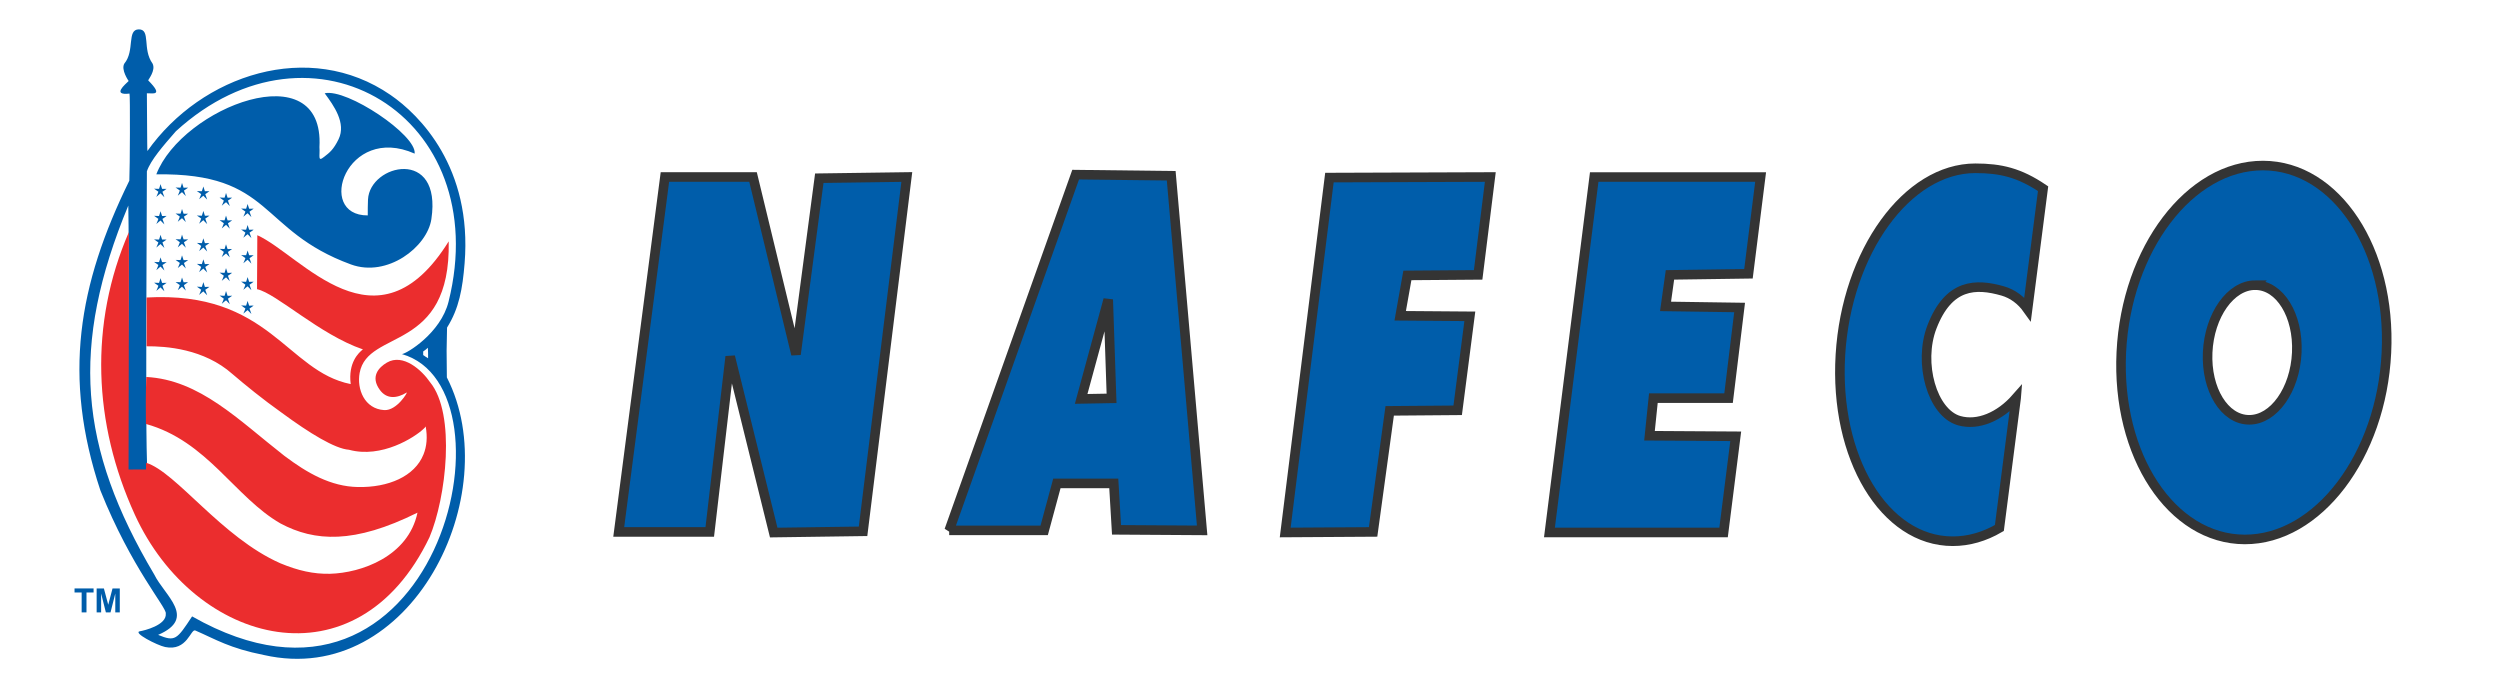
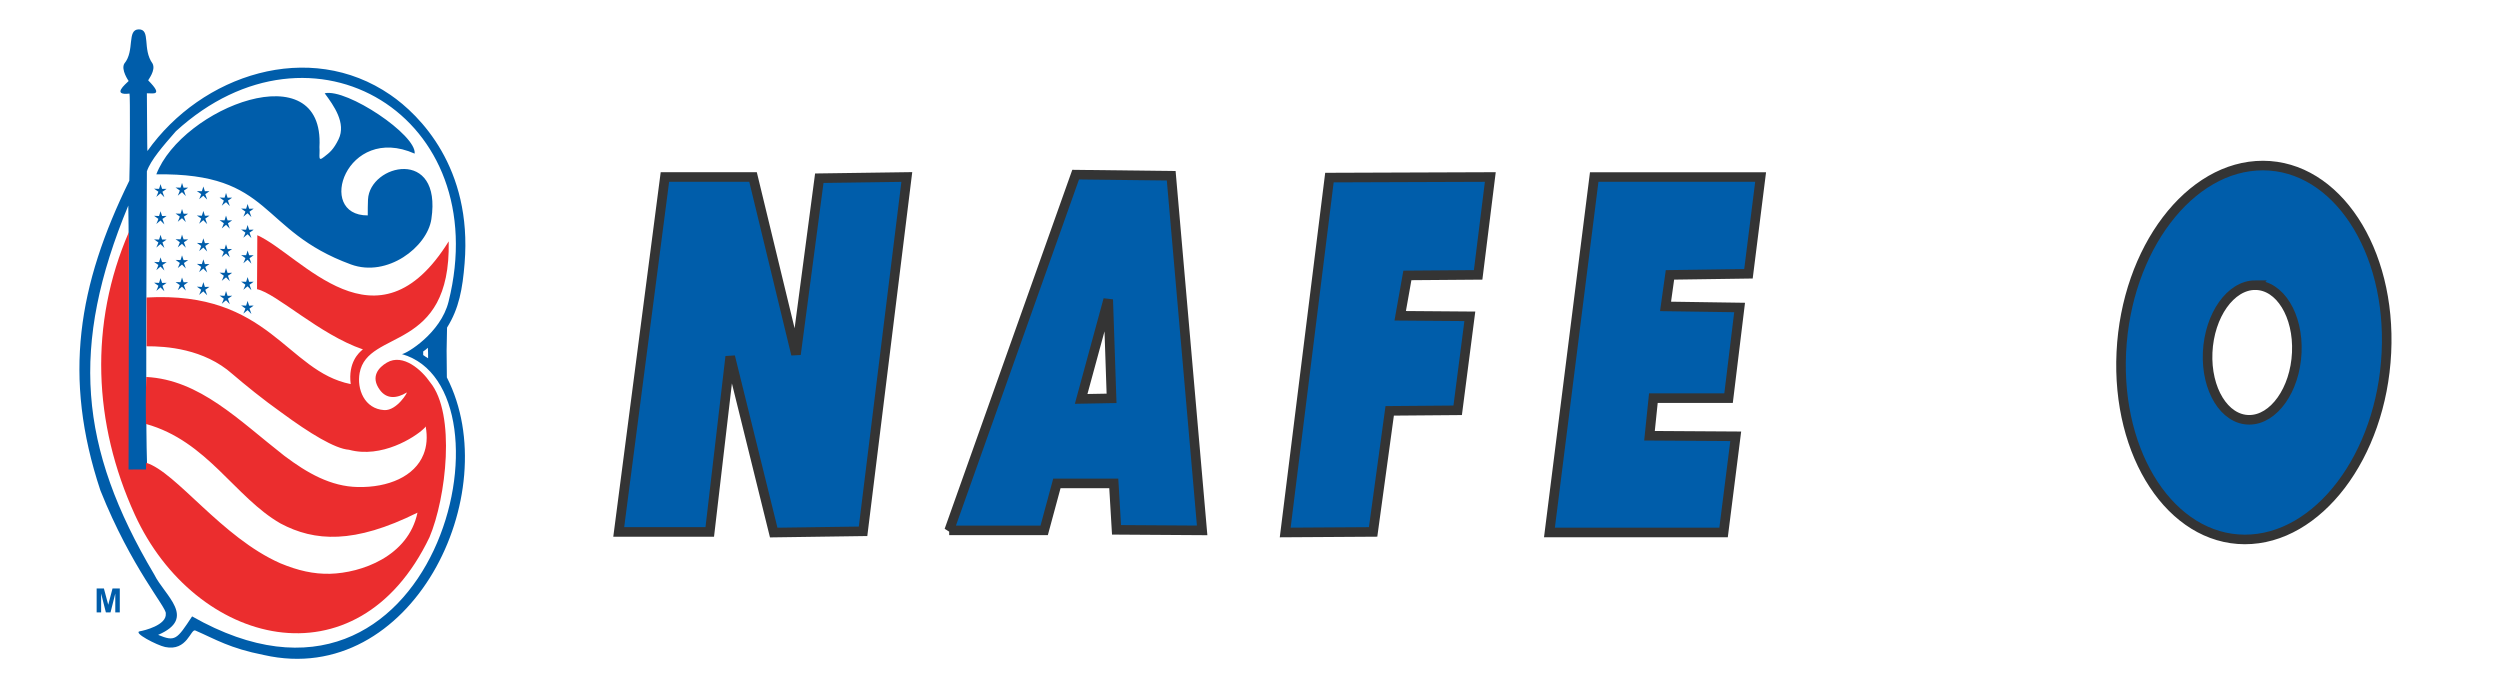
<svg xmlns="http://www.w3.org/2000/svg" xmlns:ns1="http://www.inkscape.org/namespaces/inkscape" xmlns:ns2="http://sodipodi.sourceforge.net/DTD/sodipodi-0.dtd" width="460" height="125" viewBox="0 0 121.708 33.073" version="1.1" id="svg6592" ns1:version="0.92.2 (5c3e80d, 2017-08-06)" ns2:docname="nafeco-logo.svg">
  <defs id="defs6586" />
  <ns2:namedview id="base" pagecolor="#ffffff" bordercolor="#666666" borderopacity="1.0" ns1:pageopacity="0.0" ns1:pageshadow="2" ns1:zoom="0.98999998" ns1:cx="331.65609" ns1:cy="91.859161" ns1:document-units="mm" ns1:current-layer="g4803" showgrid="false" units="px" ns1:window-width="1920" ns1:window-height="1017" ns1:window-x="-8" ns1:window-y="-8" ns1:window-maximized="1" />
  <g ns1:label="Layer 1" ns1:groupmode="layer" id="layer1" transform="translate(0,-263.927)">
    <polygon id="polygon4555" points="282.279,333.289 277.734,314.904 275.597,333.227 266.087,333.227 270.912,296.143 280.118,296.143 284.606,314.673 287.041,296.271 296.183,296.143 291.612,333.158 " style="fill:#005daa;stroke:#343434;stroke-width:1.002;stroke-miterlimit:4;stroke-dasharray:none;stroke-opacity:1" transform="matrix(0.466,0,0,0.466,-93.875,134.541)" />
    <path id="path4557" d="m 46.208,289.748 6.158,-17.319 4.652,0.055 1.506,17.264 -4.168,-0.027 -0.134,-2.26 h -2.77 l -0.618,2.286 h -4.625 z m 7.906,-6.428 -0.162,-4.812 -1.318,4.839 z" ns1:connector-curvature="0" style="fill:#005daa;stroke:#343434;stroke-width:0.466;stroke-miterlimit:4;stroke-dasharray:none;stroke-opacity:1" />
    <polygon id="polygon4559" points="353.733,320.506 346.63,320.564 344.898,333.212 335.715,333.27 340.334,296.194 357.142,296.134 355.87,306.357 348.478,306.415 347.728,310.631 355.002,310.688 " style="fill:#005daa;stroke:#343434;stroke-width:1.002;stroke-miterlimit:4;stroke-dasharray:none;stroke-opacity:1" transform="matrix(0.466,0,0,0.466,-93.875,134.546)" />
    <polygon id="polygon4561" points="382.032,319.234 374.178,319.234 373.772,323.162 382.781,323.219 381.511,333.27 363.32,333.27 367.996,296.134 385.381,296.134 384.111,306.241 375.91,306.357 375.449,309.65 383.186,309.764 " style="fill:#005daa;stroke:#343434;stroke-width:1.002;stroke-miterlimit:4;stroke-dasharray:none;stroke-opacity:1" transform="matrix(0.466,0,0,0.466,-93.875,134.547)" />
    <g id="g4565" transform="matrix(0.466,0,0,0.466,-93.875,134.469)" style="stroke:#343434;stroke-width:1.002;stroke-miterlimit:4;stroke-dasharray:none;stroke-opacity:1">
-       <path id="path4563" d="m 407.814,295.388 c -7.129,-0.002 -13.441,8.715 -14.096,19.477 -0.655,10.756 4.598,19.482 11.73,19.485 1.693,0.002 3.34,-0.487 4.875,-1.382 l 1.748,-13.561 10e-4,-0.01 c -1.693,1.928 -3.976,2.92 -5.949,2.357 -2.829,-0.809 -4.292,-6.032 -2.841,-9.797 1.744,-4.526 4.577,-4.558 7.393,-3.754 1.037,0.296 1.938,0.971 2.595,1.895 l 1.62,-12.578 c -2.482,-1.674 -4.421,-2.13 -7.076,-2.132 z" ns1:connector-curvature="0" style="fill:#005daa;stroke:#343434;stroke-width:1.002;stroke-miterlimit:4;stroke-dasharray:none;stroke-opacity:1" />
-     </g>
+       </g>
    <path id="path4567" d="m 116.178,281.104 c -0.246,5.027 -3.336,9.094 -6.899,9.085 -3.563,-0.01 -6.252,-4.091 -6.006,-9.117 0.246,-5.027 3.336,-9.094 6.9,-9.085 3.564,0.009 6.253,4.09 6.005,9.117 z m -6.381,-3.295 c -1.199,-0.003 -2.237,1.462 -2.321,3.273 -0.082,1.81 0.822,3.28 2.02,3.283 1.198,0.003 2.236,-1.461 2.319,-3.271 0.083,-1.81 -0.821,-3.281 -2.019,-3.284 z" ns1:connector-curvature="0" style="fill:#005daa;stroke:#343434;stroke-width:0.466;stroke-miterlimit:4;stroke-dasharray:none;stroke-opacity:1" />
    <g id="g4803" transform="matrix(0.2,0,0,0.2,-23.628,331.094)">
      <g transform="translate(0,-562)" id="g4509">
        <path style="fill:#005daa" ns1:connector-curvature="0" id="path4499" d="m 215.966,312.358 c -0.038,-0.013 -0.077,-0.02 -0.117,-0.034 0.015,0.03 0.056,0.04 0.117,0.034 z m 7.175,-32.853 c 2.632,-17.527 -14.982,-13.416 -15.426,-4.778 -0.059,1.42 -0.059,2.397 -0.059,3.875 -12.794,0.06 -5.192,-22.395 11.417,-15.043 0.547,-4.495 -16.505,-15.928 -21.903,-14.686 2.219,3.001 5.279,7.262 3.385,11.183 -1.227,2.513 -2.172,3.252 -3.52,4.289 -1.641,1.316 -0.976,-0.134 -1.139,-2.381 1.288,-23.164 -33.47,-9.614 -39.71,6.64 28.515,-0.414 24.727,13.638 47.387,21.935 8.861,3.238 18.548,-4.247 19.568,-11.034 z m -56.534,-4.836 c 0.591,-0.489 0.887,-0.77 1.035,-0.859 0.281,0.312 0.398,0.444 0.931,0.948 -0.252,-0.785 -0.355,-0.962 -0.473,-1.332 0.34,-0.237 0.487,-0.312 1.02,-0.726 -0.458,0.016 -1.095,0.03 -1.11,0.016 -0.177,-0.504 -0.25,-0.77 -0.369,-1.154 -0.089,0.325 -0.192,0.606 -0.37,1.154 -0.532,-0.016 -0.8,-0.016 -1.213,-0.044 0.518,0.368 0.651,0.458 1.05,0.738 -0.147,0.444 -0.206,0.593 -0.501,1.259 z m -10.42,-0.57 c 0.592,-0.49 0.872,-0.785 1.034,-0.874 0.283,0.311 0.4,0.444 0.934,0.962 -0.268,-0.784 -0.356,-0.978 -0.476,-1.347 0.34,-0.235 0.489,-0.294 1.022,-0.709 -0.459,0.015 -1.094,0.015 -1.109,0.015 -0.179,-0.503 -0.253,-0.785 -0.384,-1.168 -0.074,0.324 -0.178,0.621 -0.356,1.153 -0.533,-0.014 -0.798,0 -1.213,-0.043 0.518,0.37 0.651,0.458 1.05,0.738 -0.147,0.444 -0.205,0.607 -0.502,1.273 z m 5.217,-0.29 c 0.591,-0.488 0.888,-0.782 1.036,-0.872 0.294,0.31 0.412,0.458 0.93,0.961 -0.251,-0.783 -0.34,-0.976 -0.459,-1.346 0.341,-0.236 0.474,-0.295 1.021,-0.709 -0.458,0.014 -1.109,0.029 -1.109,0.014 -0.177,-0.503 -0.251,-0.784 -0.383,-1.167 -0.074,0.324 -0.178,0.62 -0.356,1.153 -0.532,-0.014 -0.799,0 -1.213,-0.044 0.518,0.37 0.637,0.458 1.035,0.739 -0.147,0.443 -0.205,0.607 -0.502,1.271 z m 10.71,2.435 c 0.592,-0.488 0.887,-0.784 1.052,-0.858 0.28,0.312 0.398,0.443 0.916,0.947 -0.252,-0.783 -0.34,-0.961 -0.459,-1.346 0.341,-0.222 0.474,-0.296 1.021,-0.71 -0.458,0.014 -1.109,0.029 -1.109,0.014 -0.176,-0.502 -0.25,-0.783 -0.384,-1.166 -0.075,0.339 -0.178,0.619 -0.354,1.166 -0.533,-0.014 -0.799,-0.014 -1.213,-0.044 0.517,0.371 0.636,0.459 1.035,0.741 -0.134,0.442 -0.208,0.592 -0.505,1.256 z m 5.252,2.681 c 0.592,-0.487 0.887,-0.784 1.051,-0.857 0.28,0.311 0.398,0.443 0.917,0.947 -0.252,-0.784 -0.34,-0.962 -0.459,-1.332 0.341,-0.236 0.488,-0.311 1.006,-0.725 -0.444,0.015 -1.079,0.03 -1.095,0.015 -0.177,-0.502 -0.251,-0.769 -0.385,-1.168 -0.074,0.341 -0.176,0.622 -0.354,1.168 -0.533,-0.015 -0.798,-0.015 -1.213,-0.044 0.518,0.371 0.637,0.458 1.036,0.739 -0.135,0.443 -0.208,0.591 -0.504,1.257 z m -21.179,1.769 c 0.592,-0.488 0.872,-0.783 1.034,-0.858 0.283,0.311 0.4,0.444 0.934,0.948 -0.268,-0.783 -0.356,-0.962 -0.476,-1.333 0.34,-0.237 0.489,-0.309 1.022,-0.725 -0.459,0.017 -1.094,0.031 -1.109,0.017 -0.179,-0.503 -0.253,-0.771 -0.384,-1.17 -0.074,0.34 -0.178,0.622 -0.356,1.17 -0.533,-0.017 -0.798,-0.017 -1.213,-0.045 0.518,0.37 0.651,0.458 1.05,0.739 -0.147,0.444 -0.205,0.593 -0.502,1.257 z m 5.217,-0.543 c 0.591,-0.488 0.888,-0.784 1.036,-0.874 0.294,0.311 0.412,0.445 0.93,0.948 -0.251,-0.769 -0.34,-0.963 -0.459,-1.332 0.341,-0.237 0.474,-0.296 1.021,-0.71 -0.458,0.015 -1.109,0.015 -1.109,0.015 -0.177,-0.502 -0.251,-0.784 -0.383,-1.169 -0.074,0.326 -0.178,0.622 -0.356,1.154 -0.532,-0.015 -0.799,-0.015 -1.213,-0.043 0.518,0.37 0.637,0.458 1.035,0.739 -0.147,0.443 -0.205,0.605 -0.502,1.272 z m 5.203,0.478 c 0.591,-0.488 0.887,-0.784 1.035,-0.874 0.281,0.311 0.398,0.459 0.931,0.961 -0.252,-0.784 -0.355,-0.975 -0.473,-1.345 0.34,-0.237 0.487,-0.296 1.02,-0.709 -0.458,0.014 -1.095,0.029 -1.11,0.014 -0.177,-0.503 -0.25,-0.784 -0.369,-1.167 -0.089,0.34 -0.192,0.619 -0.37,1.167 -0.532,-0.03 -0.8,-0.014 -1.213,-0.059 0.518,0.37 0.651,0.458 1.05,0.739 -0.147,0.446 -0.206,0.606 -0.501,1.273 z m 5.507,1.138 c 0.592,-0.486 0.887,-0.783 1.052,-0.872 0.28,0.312 0.398,0.443 0.916,0.947 -0.252,-0.771 -0.34,-0.961 -0.459,-1.331 0.341,-0.238 0.474,-0.297 1.021,-0.71 -0.458,0.014 -1.109,0.014 -1.109,0.014 -0.176,-0.501 -0.25,-0.783 -0.384,-1.168 -0.075,0.327 -0.178,0.621 -0.354,1.155 -0.533,-0.015 -0.799,-0.015 -1.213,-0.046 0.517,0.37 0.636,0.459 1.035,0.74 -0.134,0.445 -0.208,0.607 -0.505,1.271 z m 5.252,2.263 c 0.592,-0.473 0.887,-0.769 1.051,-0.856 0.28,0.309 0.398,0.442 0.917,0.945 -0.252,-0.768 -0.34,-0.96 -0.459,-1.331 0.341,-0.236 0.488,-0.296 1.006,-0.725 -0.444,0.03 -1.079,0.03 -1.095,0.03 -0.177,-0.516 -0.251,-0.784 -0.385,-1.168 -0.074,0.326 -0.176,0.622 -0.354,1.153 -0.533,-0.015 -0.798,-0.015 -1.213,-0.043 0.518,0.37 0.637,0.458 1.036,0.739 -0.135,0.444 -0.208,0.592 -0.504,1.256 z m -21.179,2.4 c 0.592,-0.488 0.872,-0.785 1.034,-0.859 0.283,0.312 0.4,0.445 0.934,0.948 -0.268,-0.784 -0.356,-0.961 -0.476,-1.347 0.34,-0.221 0.489,-0.295 1.022,-0.709 -0.459,0.016 -1.094,0.029 -1.109,0.016 -0.179,-0.502 -0.253,-0.784 -0.384,-1.169 -0.074,0.341 -0.178,0.622 -0.356,1.169 -0.533,-0.016 -0.798,-0.016 -1.213,-0.045 0.518,0.369 0.651,0.458 1.05,0.739 -0.147,0.444 -0.205,0.59 -0.502,1.257 z m 5.217,-0.049 c 0.591,-0.473 0.888,-0.769 1.036,-0.856 0.294,0.31 0.412,0.442 0.93,0.945 -0.251,-0.769 -0.34,-0.96 -0.459,-1.331 0.341,-0.238 0.474,-0.296 1.021,-0.711 -0.458,0.016 -1.109,0.016 -1.109,0.016 -0.177,-0.518 -0.251,-0.784 -0.383,-1.168 -0.074,0.326 -0.178,0.622 -0.356,1.153 -0.532,-0.014 -0.799,-0.014 -1.213,-0.043 0.518,0.368 0.637,0.458 1.035,0.739 -0.147,0.443 -0.205,0.59 -0.502,1.256 z m 5.203,0.917 c 0.591,-0.487 0.887,-0.782 1.035,-0.871 0.281,0.31 0.398,0.458 0.931,0.96 -0.252,-0.783 -0.355,-0.976 -0.473,-1.344 0.34,-0.237 0.487,-0.296 1.02,-0.712 -0.458,0.016 -1.095,0.03 -1.11,0.016 -0.177,-0.504 -0.25,-0.784 -0.369,-1.168 -0.089,0.34 -0.192,0.621 -0.37,1.168 -0.532,-0.03 -0.8,-0.016 -1.213,-0.059 0.518,0.37 0.651,0.458 1.05,0.739 -0.147,0.459 -0.206,0.607 -0.501,1.271 z m 5.507,1.437 c 0.592,-0.474 0.887,-0.77 1.052,-0.857 0.28,0.31 0.398,0.442 0.916,0.945 -0.252,-0.784 -0.34,-0.962 -0.459,-1.331 0.341,-0.236 0.474,-0.312 1.021,-0.726 -0.458,0.016 -1.109,0.03 -1.109,0.03 -0.176,-0.517 -0.25,-0.783 -0.384,-1.167 -0.075,0.323 -0.178,0.604 -0.354,1.153 -0.533,-0.016 -0.799,-0.016 -1.213,-0.045 0.517,0.371 0.636,0.459 1.035,0.741 -0.134,0.444 -0.208,0.59 -0.505,1.257 z m 5.252,1.523 c 0.592,-0.489 0.887,-0.785 1.051,-0.872 0.28,0.31 0.398,0.443 0.917,0.958 -0.252,-0.783 -0.34,-0.975 -0.459,-1.344 0.341,-0.237 0.488,-0.295 1.006,-0.71 -0.444,0.015 -1.079,0.015 -1.095,0.015 -0.177,-0.503 -0.251,-0.785 -0.385,-1.168 -0.074,0.325 -0.176,0.621 -0.354,1.154 -0.533,-0.015 -0.798,0 -1.213,-0.043 0.518,0.368 0.637,0.458 1.036,0.738 -0.135,0.444 -0.208,0.607 -0.504,1.272 z m -21.179,1.673 c 0.592,-0.489 0.872,-0.784 1.034,-0.873 0.283,0.31 0.4,0.443 0.934,0.961 -0.268,-0.784 -0.356,-0.976 -0.476,-1.345 0.34,-0.237 0.489,-0.296 1.022,-0.711 -0.459,0.016 -1.094,0.029 -1.109,0.016 -0.179,-0.503 -0.253,-0.784 -0.384,-1.167 -0.074,0.323 -0.178,0.62 -0.356,1.152 -0.533,-0.014 -0.798,0 -1.213,-0.044 0.518,0.371 0.651,0.459 1.05,0.74 -0.147,0.443 -0.205,0.605 -0.502,1.271 z m 5.217,-0.507 c 0.591,-0.473 0.888,-0.768 1.036,-0.857 0.294,0.31 0.412,0.443 0.93,0.946 -0.251,-0.77 -0.34,-0.961 -0.459,-1.332 0.341,-0.237 0.474,-0.294 1.021,-0.708 -0.458,0.014 -1.109,0.014 -1.109,0.014 -0.177,-0.502 -0.251,-0.784 -0.383,-1.168 -0.074,0.325 -0.178,0.622 -0.356,1.154 -0.532,-0.015 -0.799,-0.015 -1.213,-0.045 0.518,0.37 0.637,0.459 1.035,0.74 -0.147,0.443 -0.205,0.605 -0.502,1.256 z m 5.203,0.971 c 0.591,-0.473 0.887,-0.769 1.035,-0.858 0.281,0.311 0.398,0.443 0.931,0.947 -0.252,-0.784 -0.355,-0.962 -0.473,-1.332 0.34,-0.237 0.487,-0.311 1.02,-0.725 -0.458,0.015 -1.095,0.029 -1.11,0.029 -0.177,-0.517 -0.25,-0.783 -0.369,-1.167 -0.089,0.325 -0.192,0.605 -0.37,1.153 -0.532,-0.015 -0.8,-0.015 -1.213,-0.044 0.518,0.369 0.651,0.458 1.05,0.739 -0.147,0.444 -0.206,0.592 -0.501,1.258 z m 5.507,2.137 c 0.592,-0.472 0.887,-0.768 1.052,-0.857 0.28,0.31 0.398,0.444 0.916,0.947 -0.252,-0.771 -0.34,-0.963 -0.459,-1.333 0.341,-0.236 0.474,-0.295 1.021,-0.725 -0.458,0.016 -1.109,0.029 -1.109,0.029 -0.176,-0.517 -0.25,-0.782 -0.384,-1.167 -0.075,0.326 -0.178,0.606 -0.354,1.154 -0.533,-0.016 -0.799,-0.016 -1.213,-0.045 0.517,0.37 0.636,0.459 1.035,0.74 -0.134,0.444 -0.208,0.591 -0.505,1.257 z m 5.252,2.182 c 0.592,-0.473 0.887,-0.771 1.051,-0.858 0.28,0.31 0.398,0.444 0.917,0.946 -0.252,-0.784 -0.34,-0.961 -0.459,-1.331 0.341,-0.238 0.488,-0.311 1.006,-0.726 -0.444,0.015 -1.079,0.029 -1.095,0.029 -0.177,-0.516 -0.251,-0.784 -0.385,-1.167 -0.074,0.325 -0.176,0.606 -0.354,1.153 -0.533,-0.015 -0.798,-0.015 -1.213,-0.045 0.518,0.37 0.637,0.458 1.036,0.741 -0.135,0.444 -0.208,0.592 -0.504,1.258 z m -21.179,0.262 c 0.592,-0.475 0.872,-0.771 1.034,-0.858 0.283,0.311 0.4,0.442 0.934,0.945 -0.268,-0.783 -0.356,-0.961 -0.476,-1.331 0.34,-0.236 0.489,-0.311 1.022,-0.724 -0.459,0.015 -1.094,0.028 -1.109,0.028 -0.179,-0.517 -0.253,-0.783 -0.384,-1.168 -0.074,0.327 -0.178,0.608 -0.356,1.155 -0.533,-0.015 -0.798,-0.015 -1.213,-0.044 0.518,0.369 0.651,0.458 1.05,0.738 -0.147,0.444 -0.205,0.592 -0.502,1.259 z m 5.217,-0.161 c 0.591,-0.472 0.888,-0.769 1.036,-0.856 0.294,0.31 0.412,0.444 0.93,0.945 -0.251,-0.783 -0.34,-0.961 -0.459,-1.331 0.341,-0.236 0.474,-0.312 1.021,-0.724 -0.458,0.014 -1.109,0.028 -1.109,0.028 -0.177,-0.519 -0.251,-0.783 -0.383,-1.168 -0.074,0.325 -0.178,0.606 -0.356,1.153 -0.532,-0.014 -0.799,-0.014 -1.213,-0.044 0.518,0.371 0.637,0.459 1.035,0.739 -0.147,0.445 -0.205,0.593 -0.502,1.258 z m 5.203,1.145 c 0.591,-0.489 0.887,-0.785 1.035,-0.874 0.281,0.311 0.398,0.459 0.931,0.961 -0.252,-0.783 -0.355,-0.976 -0.473,-1.345 0.34,-0.237 0.487,-0.296 1.02,-0.711 -0.458,0.016 -1.095,0.031 -1.11,0.016 -0.177,-0.502 -0.25,-0.784 -0.369,-1.168 -0.089,0.338 -0.192,0.622 -0.37,1.168 -0.532,-0.03 -0.8,-0.016 -1.213,-0.06 0.518,0.37 0.651,0.459 1.05,0.741 -0.147,0.442 -0.206,0.606 -0.501,1.272 z m 5.507,2.163 c 0.592,-0.489 0.887,-0.786 1.052,-0.858 0.28,0.296 0.398,0.443 0.916,0.948 -0.252,-0.786 -0.34,-0.979 -0.459,-1.347 0.341,-0.237 0.474,-0.296 1.021,-0.71 -0.458,0.016 -1.109,0.03 -1.109,0.016 -0.176,-0.503 -0.25,-0.784 -0.384,-1.17 -0.075,0.34 -0.178,0.622 -0.354,1.17 -0.533,-0.016 -0.799,-0.016 -1.213,-0.06 0.517,0.37 0.636,0.473 1.035,0.755 -0.134,0.442 -0.208,0.59 -0.505,1.256 z m 5.252,2.389 c 0.592,-0.474 0.887,-0.769 1.051,-0.858 0.28,0.312 0.398,0.443 0.917,0.946 -0.252,-0.77 -0.34,-0.962 -0.459,-1.331 0.341,-0.238 0.488,-0.297 1.006,-0.726 -0.444,0.03 -1.079,0.03 -1.095,0.03 -0.177,-0.518 -0.251,-0.785 -0.385,-1.167 -0.074,0.325 -0.176,0.606 -0.354,1.153 -0.533,-0.015 -0.798,-0.015 -1.213,-0.044 0.518,0.369 0.637,0.458 1.036,0.739 -0.135,0.444 -0.208,0.592 -0.504,1.258 z m 5.044,83.103 c 35.836,8.104 59.043,-39.153 44.502,-67.58 -0.089,-6.524 -0.089,-6.791 0.046,-12.129 2.928,-4.673 3.769,-9.437 4.273,-15.648 1.893,-23.295 -10.93,-36.105 -18.043,-40.986 -19.789,-13.621 -45.999,-4.925 -59.161,13.652 -0.089,0.147 -0.089,-11.595 -0.135,-14.05 1.316,-0.061 4.202,0.769 0.326,-3.137 -0.089,-0.089 1.923,-2.44 1.048,-4.111 -2.543,-3.505 -0.367,-8.327 -3.34,-8.313 -2.974,0.03 -0.917,5.207 -3.521,8.327 -0.888,1.494 1.05,4.245 1.05,4.245 -0.799,0.799 -4.185,3.565 0.207,3.062 0.179,-0.029 0.104,18.474 -0.043,21.198 -12.469,25.424 -16.254,47.697 -7.042,75.401 7.589,19.005 16.256,28.619 15.915,29.979 0.267,2.826 -5.37,4.156 -6.256,4.289 -1.982,0.295 4.17,3.447 6.095,3.845 5.382,1.124 6.226,-4.512 7.35,-4.022 5.013,2.175 8.283,4.306 16.729,5.978 z m 33.556,-73.257 c 29.363,8.341 8.353,97.673 -51.069,63.847 -3.727,5.68 -4.125,6.213 -8.268,4.5 9.555,-4.114 1.569,-9.543 -0.961,-14.719 -18.399,-30.986 -20.483,-55.582 -6.301,-89.78 0.076,4.646 0.076,5.326 0.076,10.221 -0.061,21.668 -0.135,24.211 -0.592,55.584 0.843,0.132 3.164,1.581 5.146,-0.119 -0.251,-8.682 -0.399,-13.489 -0.104,-74.027 0.917,-2.721 3.98,-6.227 7.056,-9.748 33.278,-30.409 77.618,-3.608 66.378,41.472 -1.905,7.69 -10.24,12.688 -11.361,12.769 z m 5.18,0.233 v -0.872 c 0.53,-0.342 0.783,-0.576 1.138,-0.902 0.075,1.006 0.045,1.465 0.059,2.561 -0.445,-0.237 -0.769,-0.503 -1.197,-0.787 z" />
        <path style="fill:#eb2d2e" ns1:connector-curvature="0" id="path4501" d="m 153.737,317.924 v 0.254 c -0.144,4.564 -0.112,7.02 -0.081,11.127 0.001,0.02 0.001,0.041 0.014,0.061 14.945,4.156 21.618,17.832 32.751,24.221 8.306,4.422 17.918,5.033 33.338,-2.633 -2.247,10.723 -13.755,14.672 -21.253,14.879 -4.032,0.102 -7.854,-0.779 -12.112,-2.549 -14.337,-6.305 -25.354,-22.228 -32.711,-24.482 -0.001,0.584 -0.004,1.004 -0.006,1.637 l -4.245,0.015 c 0,-1.585 0.118,-57.881 0.074,-57.793 -9.688,22.364 -8.683,46.597 1.449,68.78 14.614,31.979 54.118,42.289 71.732,5.488 4.024,-9.525 6.478,-29.996 0.133,-37.73 -1.996,-2.912 -6.551,-7.085 -10.5,-4.777 -1.998,1.169 -4.083,3.417 -1.73,6.641 1.641,2.277 4.095,2.146 6.536,0.65 0.399,-0.25 -2.366,4.467 -5.472,4.275 -4.836,-0.297 -6.685,-5.146 -5.976,-9.037 1.968,-10.811 22.229,-4.837 21.682,-32.037 -17.48,28.115 -35.924,3.27 -46.588,-1.495 0.015,3.788 -0.074,8.874 -0.074,13.137 4.687,0.989 15.233,11.062 25.778,14.657 -1.033,0.797 -3.638,3.225 -2.97,8.445 -15.664,-3.123 -19.777,-22.748 -49.697,-21.077 0.03,4.23 0.014,4.808 0.009,11.875 4.688,-0.028 13.937,0.563 20.905,6.761 3.06,2.619 7.467,6.213 12.022,9.436 6.744,4.965 12.938,8.754 16.344,8.992 7.942,2.162 15.989,-3.031 18.133,-5.073 0.281,-0.25 0.46,-0.458 0.534,-0.605 0.473,2.618 0.25,4.882 -0.534,6.819 -2.144,5.354 -8.563,8.076 -15.958,7.93 -6.601,-0.116 -12.33,-3.391 -17.923,-7.607 -11.112,-8.675 -20.586,-18.508 -33.604,-19.185 z" />
        <g id="g4507">
-           <path style="fill:#005daa" ns1:connector-curvature="0" id="path4503" d="m 138.013,375.232 v -4.846 h -1.731 V 369.4 h 4.635 v 0.986 h -1.727 v 4.846 z" />
          <path style="fill:#005daa" ns1:connector-curvature="0" id="path4505" d="M 141.663,375.232 V 369.4 h 1.763 l 1.058,3.979 1.045,-3.979 h 1.768 v 5.832 h -1.096 v -4.591 l -1.157,4.591 h -1.135 l -1.152,-4.591 v 4.591 z" />
        </g>
      </g>
    </g>
  </g>
</svg>